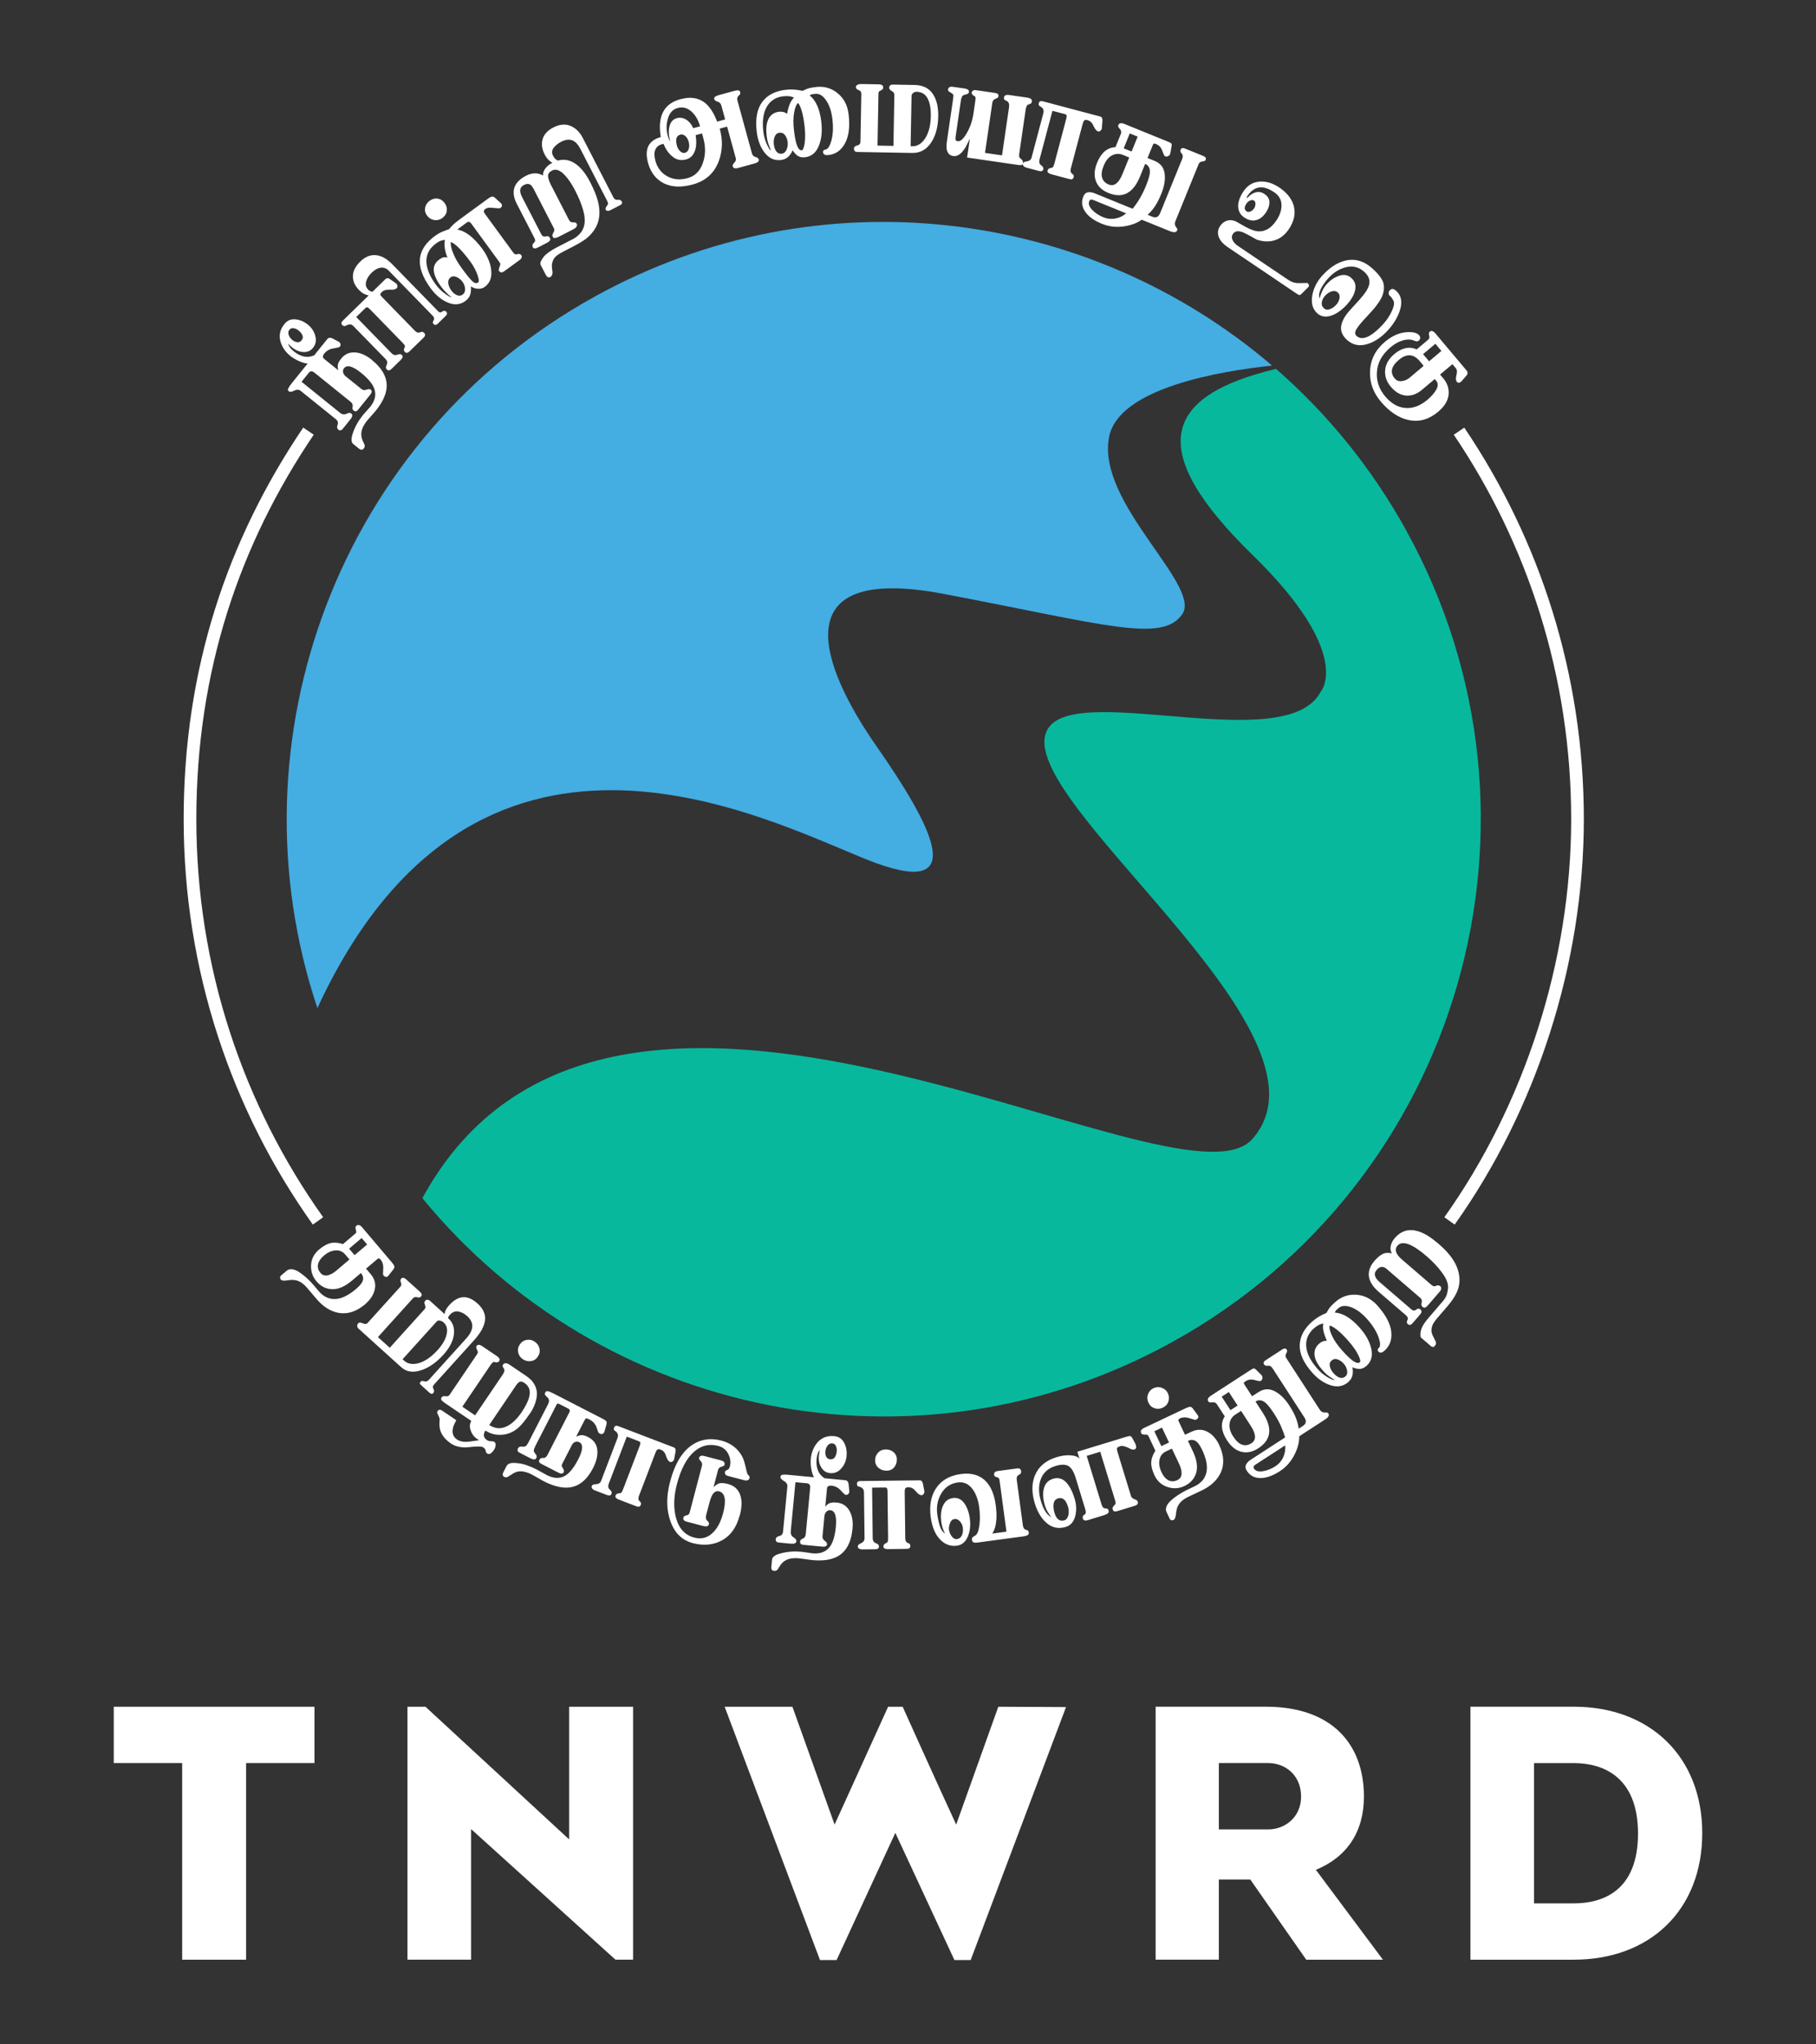
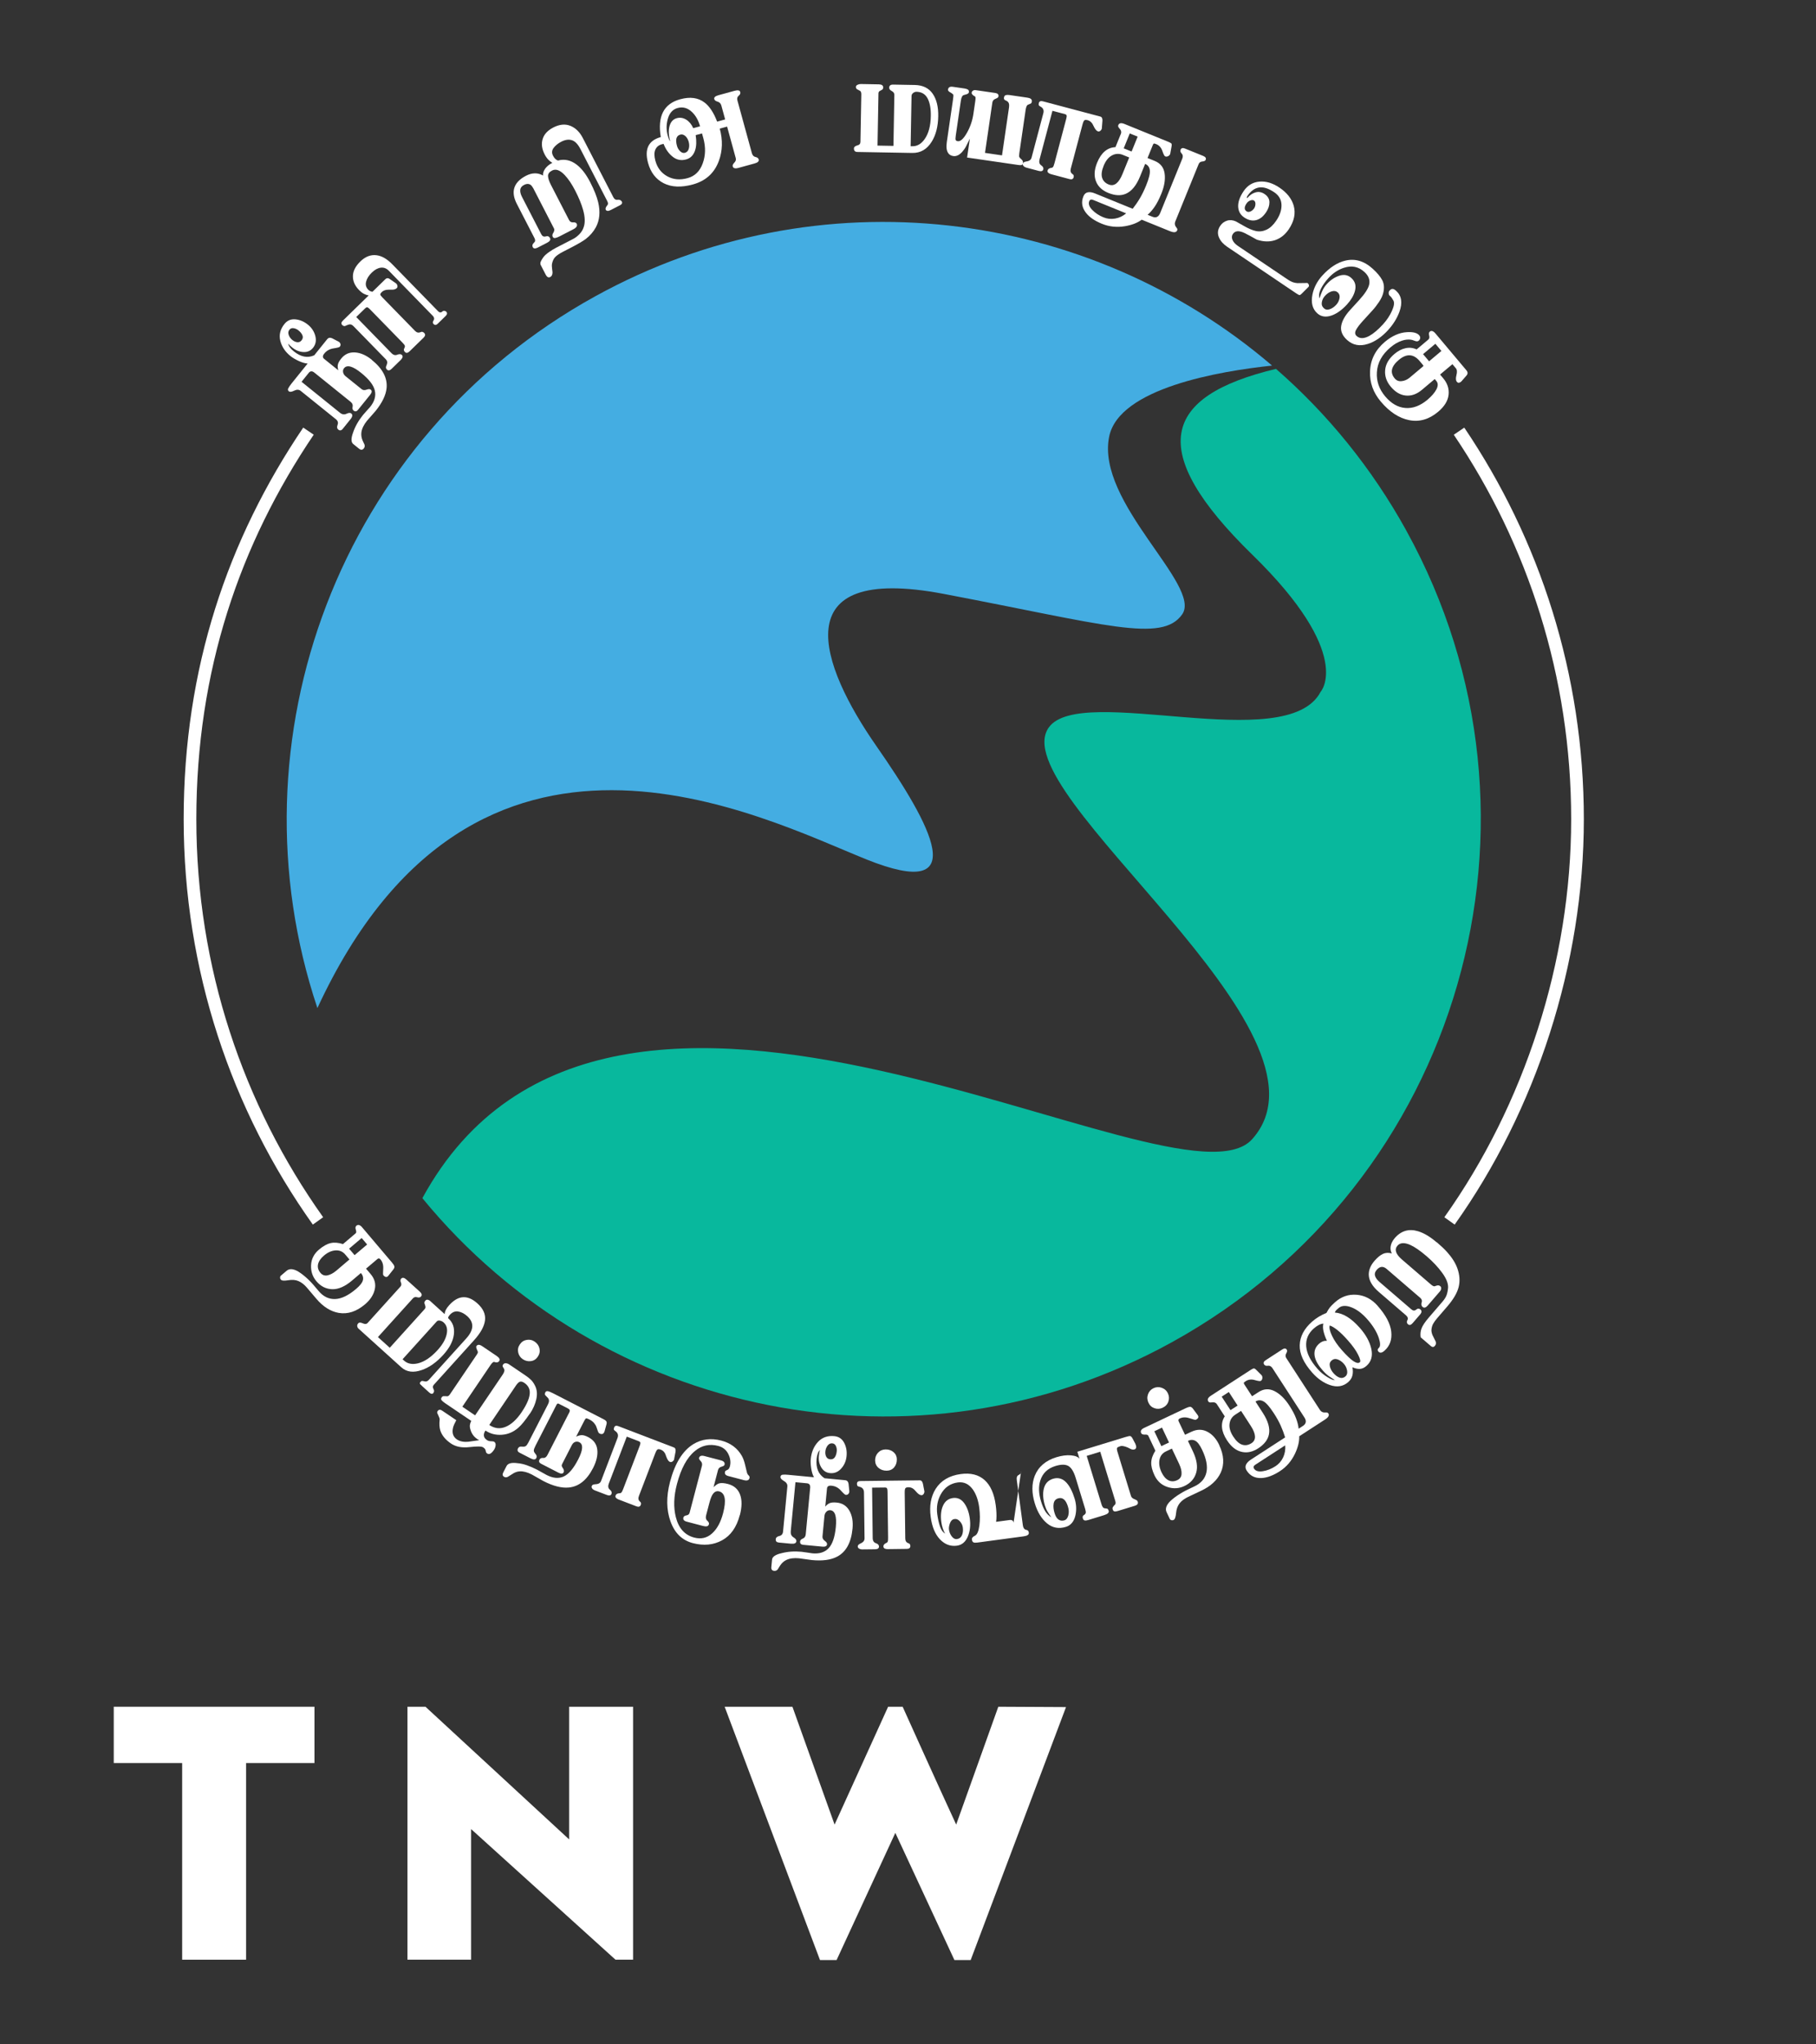
<svg xmlns="http://www.w3.org/2000/svg" id="Layer_1" viewBox="0 0 519 584">
  <rect x="0" y="0" width="519" height="584" fill="#333333" stroke="none" />
  <defs>
    <style>      .cls-1 {        fill: #08b89d;      }      .cls-2 {        fill: #fff;      }      .cls-3 {        fill: #44ade2;      }      .cls-4 {        fill: none;        stroke: #fff;        stroke-miterlimit: 10;        stroke-width: 3.62px;      }    </style>
  </defs>
  <path class="cls-3" d="M247.64,245.55c30.54,12.22,18.66-9.67,2.79-32.45-15.87-22.78-26.93-52.2,19.24-43.43,46.17,8.78,62.44,14.1,68.19,5.85,5.75-8.25-24.71-31.9-20.87-50.77,2.82-13.88,31.55-18.71,46.56-20.3-52.49-44.94-129.36-55.14-193.43-19.8-73.26,40.42-105.06,126.76-79.41,203.36,45.13-97.46,127.12-54.39,156.93-42.47" />
  <path class="cls-1" d="M401.94,151.63c-9.93-17.99-22.62-33.48-37.27-46.24-32.6,7.8-37.27,23.33-6.78,53.08,29.27,28.56,19.53,39.19,19.53,39.19-9.64,18.46-68.43-2.53-77.65,10.13-13.56,18.61,85.6,87.1,58.07,117.7-21.31,23.68-183.45-81.64-237.13,16.83,51.15,62.43,141.06,81.51,214.26,41.13,82.51-45.52,112.49-149.31,66.97-231.81" />
  <polygon class="cls-2" points="89.87 503.71 70.33 503.71 70.33 559.89 52.06 559.89 52.06 503.71 32.51 503.71 32.51 487.62 89.87 487.62 89.87 503.71" />
  <polygon class="cls-2" points="175.9 559.89 134.63 522.57 134.63 559.89 116.45 559.89 116.45 487.62 121.59 487.62 162.66 525.53 162.66 487.62 180.93 487.62 180.93 559.89 175.9 559.89" />
  <path class="cls-2" d="M226.47,487.62l12.05,33.67,15.3-33.67h4.15s10.27,22.81,15.3,33.67l12.04-33.67,19.35.1-27.25,72.28h-4.64l-16.89-36.34-16.79,36.34h-4.74l-27.25-72.38h19.35Z" />
-   <path class="cls-2" d="M348.34,559.89h-18.07v-72.28h31.49c18.86,0,28.04,10.67,28.04,25.68,0,10.07-4.84,17.28-13.73,20.93l19.16,25.67h-21.92l-15.99-22.91h-8.98v22.91ZM348.34,522.67h14.12c4.74,0,9.38-3.46,9.38-9.38,0-6.22-4.64-9.58-9.38-9.58h-14.12v18.96Z" />
-   <path class="cls-2" d="M420.24,559.89v-72.28h29.52c21.82,0,36.73,14.32,36.73,36.14s-14.81,36.14-36.73,36.14h-29.52ZM438.41,543.8h11.35c8.29,0,18.37-3.55,18.37-19.94s-10.17-20.14-18.37-20.14h-11.35v40.09Z" />
  <path class="cls-2" d="M106.24,102.81c3.1,2.5,4.51,5.17,4.25,8.03-.19,2.01-1.24,4.2-3.14,6.56l-2.47,2.82c-.91,1.13-1.44,2.22-1.59,3.26-.11.78,0,1.56.32,2.34.19.41.38.82.57,1.23.11.4.04.75-.21,1.07-.38.47-.83.5-1.35.08l-1.68-1.35c-.31-.25-.47-.65-.48-1.2,0-.55.14-1.22.43-2.02.58-1.74,1.53-3.42,2.84-5.05.23-.29.62-.73,1.15-1.31.54-.58.84-.92.9-1,1.25-1.55,1.7-3.1,1.35-4.66-.35-1.56-1.65-3.25-3.91-5.07-2.42-1.95-4.05-2.39-4.89-1.34-.28.34-.36.73-.27,1.18.1.45.34.83.74,1.14l4.56,3.67c.37.3.83.34,1.39.14.55-.2.95-.21,1.19-.02.42.34.37.84-.16,1.49l-3.46,4.29c-.4.5-.83.57-1.27.21-.29-.23-.38-.61-.27-1.12.11-.52-.08-.98-.58-1.38l-10.35-8.34c-.63-.51-1.17-.49-1.61.06l-2.06,2.56,10.98,8.85c.61.49,1.22.58,1.85.29.63-.3,1.09-.33,1.38-.09.45.36.37.92-.25,1.68l-2.19,2.72c-.4.5-.83.57-1.27.21-.37-.3-.44-.75-.2-1.37.23-.61.07-1.14-.48-1.59l-10.07-8.11c-.5-.4-1.12-.42-1.84-.06-.73.36-1.24.43-1.53.2-.29-.23-.35-.53-.17-.88.18-.35.48-.79.9-1.32l4.63-5.75c-.75-.04-1.61-.29-2.57-.74-.96-.45-1.73-.91-2.32-1.38-1.53-1.23-2.5-2.7-2.92-4.39-.42-1.7-.02-3.3,1.19-4.79.8-1,1.84-1.44,3.12-1.32,1.28.12,2.47.62,3.58,1.52,1.08.87,1.79,1.95,2.12,3.24.33,1.29.11,2.42-.67,3.39-.68.84-1.58,1.24-2.71,1.19-1.13-.05-2.18-.46-3.16-1.24-.55-.44-.95-.83-1.21-1.16.12.71.66,1.44,1.6,2.2,2,1.61,3.94,1.99,5.84,1.13l3.71-4.61c.34-.42.8-.51,1.38-.26l1.83.95c.28.14.46.35.56.64.09.29.03.57-.18.83-.13.16-.73.32-1.82.48-1.08.17-1.96.66-2.61,1.47-.51.63-.52,1.14-.05,1.52l4.06,3.27c-.19-.63-.23-1.18-.12-1.66.1-.48.42-1.05.95-1.7,1.01-1.26,2.32-1.84,3.91-1.75,1.59.09,3.2.79,4.83,2.1M85.31,94.4c-.42-.34-.89-.55-1.39-.63-.5-.08-.9.06-1.2.43-.34.42-.41.92-.21,1.49.2.57.55,1.06,1.05,1.46.45.36.92.57,1.41.62.49.05.89-.13,1.21-.52.38-.47.46-.96.25-1.45-.21-.5-.58-.96-1.12-1.39" />
  <path class="cls-2" d="M127.5,89.01c.38.39.33.8-.12,1.25l-2.28,2.23c-.43.42-.83.45-1.18.09-.24-.24-.28-.51-.13-.79.15-.29.23-.46.26-.53.08-.36-.05-.71-.38-1.04l-12.53-12.85c-.68-.7-1.46-1-2.32-.89-.86.11-1.71.57-2.56,1.4-.85.82-1.39,1.68-1.62,2.57-.24.89-.04,1.66.6,2.32.33.34.73.53,1.21.59l3.69-3.6c.36-.35.76-.38,1.18-.09l1.74,1.2c.29.19.45.44.51.74.06.3,0,.53-.17.7-.29.28-.68.43-1.19.45-.95-.01-1.55,0-1.79.05-.55.11-.97.31-1.26.59-.34.33-.5.58-.47.75.02.17.21.43.57.8l9.38,9.61c.45.46.96.58,1.54.35.36-.21.72-.13,1.07.23.38.39.31.83-.19,1.33l-3.95,3.85c-.26.26-.51.42-.74.47-.23.06-.45-.03-.66-.24-.31-.32-.37-.65-.19-.99.18-.34.24-.61.17-.81-.07-.19-.32-.51-.75-.95l-9.19-9.42c-.31-.32-.55-.51-.73-.57-.18-.06-.4.04-.67.29l-2.54,2.47,10.06,10.31c.57.58,1.15.72,1.75.42.57-.18.98-.15,1.22.09.24.24.29.49.17.76-.12.26-.27.47-.44.64l-2.64,2.58c-.53.52-.99.58-1.36.2-.28-.29-.35-.62-.19-.99.16-.37.25-.66.28-.88.05-.38-.09-.74-.42-1.08l-9.14-9.36c-.33-.34-.63-.53-.91-.57-.28-.04-.59.02-.95.18-.36.16-.58.26-.65.28-.29.04-.55-.06-.79-.3-.35-.36-.29-.78.19-1.25l7.39-7.21c-.43-.05-.87-.2-1.34-.43-.46-.23-.94-.6-1.44-1.11-1.18-1.21-1.76-2.53-1.74-3.96.02-1.43.73-2.83,2.13-4.2,1.45-1.41,3.02-2,4.71-1.76,1.48.21,2.95,1.07,4.41,2.57l13.1,13.42c.43.43.85.44,1.29.02.12-.12.29-.16.5-.14.21.03.38.1.5.22" />
-   <path class="cls-2" d="M142.91,57.82c.73.6.75,1.14.07,1.64-.14.1-.95.07-2.45-.1-.78-.09-1.4.03-1.86.37-.46.34-.51.77-.13,1.29l8.14,11.14c.24.33.49.5.75.52.3-.05.52-.09.67-.11.39-.04.67.06.83.28.36.49.2.99-.48,1.48l-4.33,3.16c-.63.46-1.12.44-1.48-.05-.14-.19-.12-.53.07-1.02.18-.49.28-.81.28-.95,0-.15-.09-.34-.27-.59l-8.06-11.03c-.38-.52-.8-.61-1.26-.27l-1.55,1.14c-.57.42-.97.71-1.18.87,1.23.2,2.45.79,3.67,1.76,1.21.97,2.37,2.22,3.48,3.73,1.41,1.93,2.25,3.85,2.52,5.76.34,2.29-.26,3.99-1.78,5.11-.54.4-1.18.58-1.92.55-.73-.03-1.41-.25-2.05-.66.04.97-.01,1.72-.17,2.26-.24.76-.71,1.4-1.42,1.91-1.47,1.07-3.14,1.23-4.99.45-1.86-.77-3.5-2.14-4.94-4.1-2.41-3.29-3.41-6.24-3.01-8.83.35-2.26,1.78-4.31,4.28-6.14.63-.46,1.3-.85,2.03-1.17.23-.08.9-.34,2-.77.36-.47.79-.93,1.28-1.38.49-.44,1.02-.87,1.59-1.29l8.33-6.09c.82-.6,1.43-.67,1.84-.22l1.49,1.35ZM127.09,58.04c.52.71.71,1.46.59,2.26-.12.8-.55,1.47-1.29,2.01-.68.5-1.44.68-2.29.55-.85-.13-1.53-.55-2.05-1.26-.52-.71-.7-1.46-.55-2.26.15-.8.58-1.45,1.28-1.97.74-.54,1.5-.74,2.31-.62.8.12,1.47.55,2.01,1.29M127.18,68.62c-.15-.09-.47-.06-.97.09-.5.15-1.02.42-1.56.82-1.88,1.37-2.81,3.07-2.79,5.1.02,2.03.91,4.25,2.68,6.66.65.9,1.44,1.7,2.37,2.42.92.72,1.65,1.14,2.19,1.24-.61-.43-1.18-.93-1.72-1.5-.54-.57-1.01-1.12-1.4-1.67-1.19-1.63-1.86-3.1-2-4.4-.13-1.3.38-2.38,1.55-3.23.46-.34.85-.54,1.15-.61.3-.07.71-.07,1.22,0-.34-.64-.59-1.47-.76-2.49-.16-1.02-.15-1.83.04-2.44M132.19,80.53c-.46-.63-1.03-1.09-1.7-1.38-.67-.29-1.24-.27-1.7.07-.52.38-.74.92-.68,1.64.06.71.36,1.44.9,2.18.44.6.96,1.03,1.57,1.29.6.25,1.15.2,1.64-.16.52-.38.75-.93.7-1.65-.05-.72-.29-1.39-.73-1.99M134.33,74.63c-.98-1.34-1.98-2.54-2.99-3.59-1.01-1.05-1.85-1.68-2.53-1.9-.06.84.18,1.93.72,3.26.54,1.33,1.34,2.73,2.4,4.18,1.44,1.97,2.47,3.24,3.09,3.8.62.56,1.16.66,1.65.31.29-.22.22-.96-.24-2.23-.45-1.27-1.15-2.54-2.09-3.83" />
  <path class="cls-2" d="M177.69,57.53c.23.45.08.81-.46,1.09l-2.65,1.37c-.39.2-.71.29-.95.26-.24-.03-.41-.13-.5-.31-.09-.18-.09-.38,0-.6.1-.22.19-.39.3-.52.1-.13.18-.23.22-.29.18-.24.14-.62-.13-1.13l-7.62-14.79c-.73-1.41-1.54-2.26-2.45-2.55-.91-.29-1.92-.15-3.03.42-.96.5-1.69,1.09-2.21,1.79-.51.7-.57,1.44-.16,2.22.17.33.36.61.58.84.21.23.49.41.82.54,1.89-.52,3.69-.12,5.4,1.2,1.38,1.07,2.66,2.73,3.82,4.98,1.16,2.25,1.92,4.17,2.29,5.76.64,2.71.42,5.08-.66,7.11-.72,1.32-1.7,2.45-2.92,3.38-.82.61-2.21,1.42-4.16,2.43l-2.29,1.18c-1.02.53-1.76,1.02-2.22,1.49-.46.46-.78,1.12-.95,1.97-.07.38-.06.87.03,1.49.09.61.13.98.11,1.1-.04.59-.25.98-.64,1.18-.27.14-.51.14-.73.01-.22-.13-.41-.36-.58-.69l-1.4-2.71c-.15-.3-.16-.62-.02-.98.14-.35.39-.77.74-1.26.36-.48.9-.98,1.62-1.48.73-.51,1.43-.94,2.12-1.29l4.81-2.48c.6-.31,1.18-.75,1.74-1.32.56-.58.95-1.19,1.18-1.84.53-1.34.49-3.07-.12-5.2-.45-1.6-1.19-3.41-2.23-5.43-.96-1.87-1.95-3.34-2.97-4.42-1.35-1.44-2.56-1.88-3.62-1.34-.82.42-1.21.96-1.18,1.61.03.65.32,1.51.86,2.56l5.15,9.99c.25.48.64.7,1.16.66.53-.04.87.09,1.02.39.14.27.13.54-.03.82-.16.27-.45.52-.87.73l-4.07,2.1c-.45.23-.83.37-1.16.43-.33.05-.57-.05-.71-.33-.19-.36-.13-.76.18-1.19.28-.49.34-.89.18-1.19l-5.93-11.51c-.25-.41-.45-.69-.6-.84-.55-.48-1.23-.52-2.04-.1-.66.34-1.02.8-1.08,1.39-.06.59.11,1.26.5,2.02l5.49,10.64c.31.61.75.82,1.3.65.56-.17.96-.01,1.21.47.25.49-.03.94-.84,1.35l-2.65,1.37c-.72.37-1.2.33-1.43-.12-.22-.42-.11-.84.32-1.25.4-.32.46-.75.19-1.29l-5.07-9.83c-.82-1.59-1.08-3.02-.79-4.27.35-1.51,1.49-2.76,3.4-3.75,1.76-.91,3.39-.93,4.89-.07-.08-.6.11-1.24.57-1.91.46-.67,1.16-1.25,2.1-1.73-.41-.21-.8-.51-1.18-.9-.37-.39-.72-.89-1.03-1.49-.8-1.56-1-3.02-.58-4.39.41-1.37,1.43-2.47,3.05-3.31,1.77-.91,3.4-1.07,4.88-.47,1.48.6,2.68,1.77,3.57,3.51l8.67,16.82c.23.45.5.71.8.78.09.03.32.03.68,0,.47.02.78.19.93.49" />
  <path class="cls-2" d="M216.83,45.54c.15.52-.26.92-1.2,1.17l-4.59,1.26c-.94.26-1.49.11-1.64-.45-.08-.29.08-.65.47-1.05.4-.41.53-.84.4-1.3l-2.47-9-2.1.58c.89,3.24.81,6.32-.25,9.21-1.28,3.49-3.76,5.73-7.43,6.74-3.32.91-6.09.79-8.33-.34-2.24-1.14-3.73-3.07-4.48-5.8-1.09-3.97.12-6.43,3.64-7.4-.99-5.92.85-9.52,5.54-10.8,2.83-.78,5.15-.46,6.97.94,1.41,1.07,2.61,2.88,3.59,5.45l2.29-.63-1.08-3.95c-.16-.59-.52-.96-1.07-1.12-.55-.16-.87-.41-.96-.73-.13-.49.27-.86,1.21-1.12l4.56-1.25c.97-.27,1.52-.15,1.65.33.11.39-.04.75-.44,1.07-.4.32-.52.77-.36,1.36l4.13,15.05c.17.62.51.98,1.03,1.09.52.11.83.34.92.7M201.01,39.5l-.38-1.38-1.81.49c.26,1.71.21,3.13-.14,4.26-.45,1.44-1.32,2.34-2.62,2.69-1.4.38-2.67.13-3.8-.77-1.14-.89-2.01-2.12-2.6-3.66-.11,0-.22,0-.33.04-.11.03-.19.05-.22.06-.88.24-1.49.76-1.83,1.55-.34.79-.33,1.84.02,3.14.55,2.02,1.68,3.5,3.4,4.45,1.71.95,3.65,1.12,5.83.52,2.05-.56,3.48-1.96,4.3-4.2.82-2.24.88-4.64.18-7.2M200.07,36.08c-.46-1.67-1.21-3.01-2.26-4.03-1.24-1.21-2.63-1.6-4.15-1.19-1.37.37-2.29,1.37-2.77,2.99-.48,1.62-.5,3.24-.06,4.87.25.91.49,1.46.71,1.64-.47-1.72-.53-3.19-.18-4.38.35-1.2,1.03-1.93,2.04-2.21.94-.26,1.85-.12,2.71.41.86.53,1.53,1.35,2.01,2.44l1.95-.53ZM196.85,40.58c-.21-.75-.54-1.32-1-1.72-.46-.4-.93-.53-1.42-.4-1.14.31-1.46,1.38-.96,3.2.17.62.48,1.14.92,1.56.45.42.9.57,1.35.44.55-.15.92-.53,1.1-1.14.18-.61.18-1.26,0-1.94" />
-   <path class="cls-2" d="M242.53,32.67c.41,3.51.06,6.27-1.03,8.27-1.09,2.01-2.66,3.13-4.7,3.36-.97.11-1.49-.15-1.57-.78-.05-.47.19-.73.72-.8.6-.07,1.13-.82,1.57-2.26.54-1.79.67-3.92.38-6.39-.26-2.2-.85-4-1.79-5.38-.94-1.38-1.98-2.01-3.12-1.87-.24.03-.49.06-.78.09-.29.03-.55.15-.8.35,1.8,1.46,2.91,3.99,3.32,7.61.3,2.65.06,4.93-.74,6.86-.8,1.93-2.1,2.99-3.91,3.2-.84.1-1.53-.04-2.08-.4-.55-.36-1.04-.89-1.46-1.59-.35.79-.79,1.43-1.33,1.91-.54.48-1.23.78-2.06.87-1.91.22-3.51-.56-4.8-2.33-1.13-1.56-1.83-3.49-2.09-5.79-.42-3.67.1-6.49,1.57-8.46,1.47-1.98,3.71-3.14,6.73-3.49,1.54-.18,3.15-.08,4.82.31.67-.35,1.25-.59,1.72-.73.48-.14,1.17-.26,2.07-.37,2.38-.28,4.46.32,6.24,1.79,1.78,1.47,2.82,3.47,3.11,6.01M226.91,27.92c-.73-.43-1.75-.56-3.05-.41-2.11.24-3.68,1.23-4.7,2.97-1.02,1.74-1.36,4.1-1.01,7.1.14,1.23.45,2.39.94,3.48.48,1.09.91,1.75,1.27,1.98-.23-.54-.47-1.15-.72-1.83-.25-.68-.43-1.5-.54-2.46-.21-1.79-.09-3.25.36-4.38.58-1.45,1.64-2.26,3.18-2.44.9-.1,1.67.09,2.31.6.16-.97.4-1.86.71-2.68.31-.82.73-1.46,1.25-1.93M225.12,40.68c-.09-.81-.34-1.49-.75-2.04-.4-.55-.94-.79-1.61-.71-.64.07-1.09.44-1.35,1.11-.26.66-.35,1.38-.26,2.16.1.88.34,1.57.72,2.07.38.5.9.72,1.58.64.57-.07,1.01-.43,1.32-1.1.31-.67.43-1.38.34-2.12M229.92,35.93c-.2-1.74-.46-3.15-.78-4.21-.32-1.07-.66-1.83-1.04-2.3-.5.36-.88,1.27-1.14,2.7-.26,1.44-.28,3.11-.06,5.02.25,2.14.56,3.66.93,4.55.37.89.8,1.31,1.3,1.25.36-.04.64-.74.84-2.08.19-1.35.18-2.99-.04-4.94" />
  <path class="cls-2" d="M268.14,33.21c-.05,2.93-.67,5.35-1.85,7.25-1.36,2.2-3.21,3.28-5.57,3.24l-15.68-.28c-.67-.01-1.01-.35-.99-1.03,0-.37.32-.65.93-.84.61-.12.92-.46.93-1l.25-13.61c0-.47-.1-.79-.34-.97-.37-.18-.66-.33-.88-.47-.22-.14-.32-.36-.32-.66,0-.27.16-.48.47-.62.31-.15.63-.22.96-.21l5.11.09c.84.02,1.26.31,1.25.88,0,.34-.12.56-.34.67-.22.11-.44.24-.67.37-.22.13-.33.35-.34.65l-.27,14.93,4.55.08.26-14.57c0-.47-.24-.84-.74-1.1-.5-.26-.75-.58-.74-.95.01-.6.39-.9,1.13-.89l6.17.11c2.29.04,4,.87,5.12,2.47,1.12,1.61,1.65,3.76,1.6,6.46M266.02,33.15c.04-2.12-.27-3.8-.92-5.03-.65-1.24-1.72-1.87-3.2-1.9-.3,0-.61.11-.92.34-.31.23-.46.51-.47.85l-.26,14.37h.5c1.35.03,2.51-.64,3.48-2,1.14-1.59,1.74-3.8,1.79-6.62" />
  <path class="cls-2" d="M292.36,46.57c-.05.33-.19.53-.41.58-.23.05-.56.05-.98-.02l-14.58-2.12.79-5.41c-.4.85-.76,1.58-1.07,2.17-.31.6-.7,1.15-1.15,1.66-.82.89-1.66,1.28-2.51,1.16-.68-.1-1.17-.39-1.48-.88-.46-.68-.58-1.72-.38-3.11l1.78-12.23c.11-.73.13-1.16.09-1.29-.05-.12-.28-.32-.68-.58-.22-.1-.43-.23-.61-.39-.18-.16-.26-.34-.23-.54.09-.63.56-.89,1.39-.77l3.3.48c.43.06.77.17,1,.32.23.15.32.41.27.78-.03.2-.23.38-.59.53-.11.05-.39.13-.83.24-.44.1-.73.64-.87,1.6l-1.45,9.93c-.1.67-.11,1.1-.04,1.29.07.2.28.32.61.37.77.11,1.63-.68,2.6-2.37.96-1.69,1.59-3.52,1.87-5.48l.52-3.54c.07-.5.1-.85.08-1.06-.02-.21-.14-.36-.36-.46-.22-.1-.41-.25-.56-.44-.14-.19-.21-.35-.19-.49.04-.27.17-.47.39-.6.22-.14.45-.19.67-.16l5.65.82c.72.1,1.04.42.96.96-.02.17-.1.29-.21.38-.11.09-.29.18-.53.28-.24.1-.41.2-.53.28-.27.2-.43.5-.49.9l-2.09,14.32,4.86.71,2.01-13.77c.06-.43.04-.8-.07-1.11-.11-.3-.32-.53-.62-.68s-.48-.24-.55-.28c-.18-.16-.25-.38-.21-.65.06-.4.23-.64.51-.72.29-.08.63-.09,1.03-.03l5.15.75c.43.06.77.18,1,.35.23.17.32.45.26.85-.03.23-.12.39-.27.47-.15.08-.38.18-.71.31-.39.08-.65.59-.78,1.52l-1.8,12.36c-.08.57-.09.93-.01,1.1.07.17.28.39.62.68.34.29.48.63.42,1.03" />
  <path class="cls-2" d="M314.92,36.52c0,.28-.12.54-.36.77-.24.23-.49.32-.74.25-.36-.1-.7-.44-1.03-1.04-.21-.39-.41-.76-.59-1.14-.35-.53-.8-.87-1.35-1.02-.43-.11-.73-.11-.92.02-.19.13-.37.52-.55,1.18l-3.35,12.61c-.18.69-.04,1.21.43,1.54.36.2.49.52.38.95-.14.53-.53.71-1.18.53l-5.29-1.41c-.33-.09-.58-.22-.78-.39-.2-.18-.26-.41-.18-.71.09-.33.37-.55.86-.67.32-.02.54-.11.67-.27.13-.16.27-.54.43-1.13l3.36-12.67c.11-.43.15-.73.11-.92-.04-.19-.22-.32-.55-.41l-3.51-.93-3.68,13.87c-.21.79-.05,1.35.46,1.7.52.35.72.74.61,1.16-.13.49-.57.64-1.32.44l-3.57-.95c-.29-.08-.54-.22-.75-.43-.21-.21-.27-.45-.21-.71.08-.29.36-.48.83-.57.48-.08.78-.16.9-.23.39-.18.65-.48.76-.9l3.37-12.7c.21-.78-.01-1.39-.67-1.8-.29-.15-.49-.29-.59-.42-.1-.13-.1-.36-.02-.69.13-.49.52-.65,1.16-.48l16.39,4.35c.46.12.66.52.62,1.21l-.16,2Z" />
  <path class="cls-2" d="M336.41,65.84c-.24.59-.92.66-2.04.21l-8.08-3.28c-1.2.9-2.77,1.51-4.72,1.85-2.34.4-4.55.17-6.64-.68-2.09-.85-3.62-1.9-4.59-3.17-1.14-1.48-1.38-3.04-.71-4.68.26-.65.68-1.03,1.25-1.14.57-.11,1.22-.02,1.97.28l10.86,4.42c.74-.94,1.43-1.93,2.05-2.98.62-1.04,1.21-2.26,1.78-3.64.83-2.04,1.19-3.5,1.07-4.39-.11-.89-.56-1.49-1.34-1.81l-1.45,3.58c-1.05,2.57-2.39,4.22-4.04,4.94-1.43.63-3.09.55-5.01-.22-1.69-.69-2.85-1.72-3.45-3.1-.71-1.57-.64-3.42.23-5.55,1.16-2.85,2.91-4.33,5.24-4.44l1.55-3.81c.22-.53.05-1.07-.49-1.62-.28-.3-.36-.59-.25-.87.24-.59.83-.7,1.77-.32l12.41,5.05c.47.19.79.36.95.49.16.14.18.49.06,1.06l-.35,1.93c-.07.26-.26.48-.56.65-.31.17-.6.19-.88.08-.22-.09-.49-.61-.81-1.56-.32-.95-.91-1.6-1.75-1.94-.16-.06-.32-.12-.5-.17-.18-.05-.33.08-.46.4l-1.52,3.74,2.05.83c1.64.67,2.59,1.87,2.83,3.59.24,1.72-.07,3.65-.94,5.78-.64,1.57-1.28,2.82-1.94,3.76-.65.94-1.32,1.69-1.98,2.26l1.36.55c1.03.42,1.77.07,2.23-1.05l6.31-15.52c.25-.61.2-1.11-.16-1.48-.36-.37-.46-.74-.32-1.09.2-.48.61-.6,1.23-.35l5.25,2.13c.65.27.89.63.7,1.1-.11.28-.43.44-.96.48-.53.04-.88.3-1.07.77l-6.65,16.35c-.25.62-.15,1.21.32,1.77.25.28.32.55.22.8M321.85,60.96l-9.42-3.83c-.56-.23-.94-.11-1.13.36-.3.75-.02,1.58.85,2.48.87.9,1.95,1.61,3.23,2.13,1.06.43,2.17.55,3.33.34,1.16-.2,2.2-.7,3.14-1.48M320.79,49.73l1.93-4.74-1.83-.74c-1.06-.43-2.09-.38-3.09.15-1,.53-1.79,1.51-2.37,2.93-.58,1.42-.73,2.58-.45,3.46.28.89.9,1.53,1.87,1.92.78.32,1.5.22,2.16-.28.66-.51,1.25-1.4,1.78-2.7M323.4,43.3l1.73-4.26-2.25-.92-1.73,4.26,2.25.91Z" />
  <path class="cls-2" d="M373.85,82.07l-1.86,1.86c-.26.27-.47.39-.62.38-.15-.02-.5-.22-1.06-.59l-19.58-13.21c-1.12-.76-1.89-1.62-2.33-2.61-.52-1.16-.41-2.29.33-3.38.49-.73,1.14-1.22,1.94-1.47.8-.26,1.64-.19,2.52.2.13.05.87.47,2.23,1.26,1.36.79,2.54,1.29,3.54,1.5s2,.08,3.01-.39c1-.46,1.93-1.33,2.78-2.59,1.06-1.57,1.55-3.09,1.49-4.56-.06-1.47-.75-2.65-2.07-3.54-1.65-1.11-3.1-1.57-4.36-1.36-1.26.21-2.36,1.01-3.3,2.41-.21.31-.23.52-.06.63.69-.84,1.47-1.39,2.36-1.64.89-.26,1.75-.1,2.59.46.92.62,1.39,1.41,1.39,2.37,0,.96-.32,1.91-.96,2.86-.83,1.23-1.79,1.98-2.88,2.24-1.09.26-2.21,0-3.36-.77-1.01-.68-1.58-1.61-1.71-2.8-.15-1.4.36-2.97,1.53-4.71,1.11-1.65,2.61-2.56,4.5-2.73,1.89-.17,3.81.4,5.76,1.72,2.12,1.43,3.47,3.14,4.05,5.11.62,2.21.16,4.46-1.38,6.76-1.06,1.57-2.37,2.61-3.95,3.14-1.57.52-3.31.47-5.2-.15-1.56-.89-2.75-1.53-3.58-1.93-1.55-.72-2.63-.62-3.26.3-.34.51-.38,1.07-.11,1.7.27.63.77,1.19,1.49,1.68l14.43,9.73c.87.59,1.75.9,2.66.94.95-.01,1.89-.03,2.83-.04.22.15.37.35.43.59.06.24-.02.46-.22.64M358.4,59.57c.24-.36.38-.78.39-1.26.02-.48-.12-.81-.39-1-.28-.19-.64-.2-1.08-.03-.44.17-.79.45-1.06.84-.7,1.03-.7,1.79,0,2.26.31.21.67.22,1.1.04.43-.18.77-.47,1.04-.86" />
  <path class="cls-2" d="M396.78,94.23c-1.87,2.05-3.83,3.4-5.88,4.04-2.31.73-4.29.35-5.93-1.15-1.35-1.23-1.9-2.56-1.67-3.99s1.08-2.95,2.54-4.55l2.6-2.85c1.64-1.8,2.59-3.27,2.85-4.4.3-1.33-.15-2.54-1.35-3.63-1.67-1.52-3.61-1.92-5.82-1.2-1.67.53-3.15,1.51-4.45,2.93-.93,1.02-1.65,2.05-2.17,3.09-.51,1.04-.64,1.95-.39,2.72.16-.58.41-1.26.75-2.02.33-.77.77-1.45,1.32-2.05,1.07-1.17,2.27-1.97,3.6-2.4,1.33-.43,2.48-.21,3.45.68,1.1,1,1.42,2.27.96,3.82-.35,1.23-1.09,2.47-2.23,3.72-1.39,1.52-2.81,2.55-4.26,3.1-1.71.63-3.13.43-4.25-.59-1.37-1.25-1.82-3.03-1.36-5.35.41-2,1.35-3.81,2.83-5.43,2.09-2.29,4.27-3.71,6.53-4.25,2.8-.68,5.43.09,7.88,2.33,1.29,1.17,2.19,2.26,2.71,3.26.52,1,.62,2.2.29,3.6-.2.82-.6,1.68-1.2,2.58-.6.9-1.24,1.74-1.95,2.51-.25.27-.68.75-1.3,1.42-.61.67-1.08,1.19-1.4,1.54-.96,1.05-1.61,1.92-1.96,2.6-.35.69-.29,1.24.18,1.68.9.82,2.12.81,3.66-.03,1.19-.66,2.5-1.77,3.94-3.35,1.07-1.18,1.91-2.45,2.52-3.82.61-1.37.74-2.35.39-2.94-.35-.59-.58-.95-.71-1.06s-.22-.21-.3-.27c-.2-.18-.31-.43-.32-.74-.02-.31.07-.56.25-.76.32-.35.62-.51.91-.47.29.03.62.22.99.56,1.54,1.41,1.85,3.4.91,5.98-.68,1.85-1.74,3.56-3.17,5.14M381.9,87.06c.48-.52.78-1.13.92-1.83.13-.7-.02-1.25-.47-1.66-.47-.43-1.06-.54-1.75-.33-.69.21-1.34.64-1.93,1.29-.48.52-.78,1.13-.9,1.81-.12.68.08,1.27.6,1.74.45.41,1.01.5,1.68.26.67-.23,1.29-.66,1.86-1.29" />
  <path class="cls-2" d="M411.03,117.63c-2.6,2.19-5.36,2.99-8.29,2.41-2.92-.58-5.64-2.36-8.13-5.32-2.17-2.58-3.19-5.45-3.06-8.59.1-3.34,1.52-6.16,4.25-8.47,2.04-1.71,4.13-2.63,6.27-2.76,1.76-.11,2.94.19,3.55.92.26.31.33.65.2,1.02-.07.19-.19.35-.37.51-.26.22-.63.23-1.13.03-.5-.2-.89-.31-1.17-.34-.78-.09-1.61,0-2.47.29-1.11.36-2.21.99-3.29,1.91-2.45,2.06-3.75,4.45-3.89,7.17-.14,2.5.64,4.77,2.35,6.81,1.74,2.07,3.67,3.18,5.81,3.34,2.14.17,4.25-.63,6.33-2.38,1.18-1,2.02-1.98,2.53-2.95.5-.97.49-1.77-.03-2.39l-.46-.54-3.66,3.08c-1.46,1.23-2.99,1.78-4.58,1.63-1.59-.14-3.03-.99-4.33-2.54-1.21-1.45-1.75-3.02-1.6-4.73.15-1.71,1.04-3.26,2.69-4.64,1-.84,2.05-1.39,3.15-1.62,1.09-.24,2.15-.12,3.16.35l3.36-2.83c.28-.24.36-.62.22-1.14-.13-.53-.07-.9.18-1.11.46-.39,1.02-.2,1.67.58l8.79,10.46c.43.52.45,1.01.05,1.48l-1.48,1.7c-.13.16-.33.28-.59.36-.26.09-.5,0-.71-.26-.3-.36-.34-.99-.11-1.89.23-.9.18-1.56-.17-1.97l-.98-1.16-3.53,2.96.88,1.04c1.24,1.47,1.75,3.07,1.55,4.78s-1.2,3.32-2.97,4.81M402.87,107.9l3.7-3.11c.15-.13.23-.22.24-.27,0-.05-.06-.15-.19-.3l-.87-1.04c-1.76-2.1-3.75-2.22-5.96-.37-2.21,1.86-2.6,3.63-1.18,5.32.52.61,1.19.87,2.02.76.83-.1,1.58-.44,2.25-1M408.42,103.23l3.52-2.96-1.72-2.05-3.52,2.96,1.73,2.05Z" />
  <path class="cls-2" d="M104.28,372.68c-2.41,2.04-4.9,2.85-7.47,2.42-2.33-.41-4.47-1.76-6.41-4.05l-2.65-3.12c-.76-.9-1.57-1.54-2.41-1.9-.84-.37-1.83-.46-2.97-.26-1.14.19-1.84.14-2.1-.17-.15-.18-.23-.38-.22-.61,0-.23.07-.4.2-.51l1.66-1.41c.72-.61,1.69-.61,2.91-.01.71.37,1.52.94,2.43,1.72s1.75,1.63,2.53,2.56l1.31,1.54c1.33,1.57,2.89,2.32,4.69,2.26s3.78-1.02,5.96-2.86c1.15-.98,1.81-1.82,1.98-2.54.16-.71-.02-1.39-.57-2.04l-2.52,2.14c-2.01,1.71-3.91,2.54-5.68,2.49-1.77-.05-3.28-.8-4.52-2.27-1.11-1.31-1.62-2.85-1.53-4.61.09-1.76.85-3.24,2.26-4.43,1.18-1,2.29-1.62,3.32-1.86,1.03-.24,2.22-.14,3.54.28l3.62-3.07c.21-.17.22-.52.05-1.04-.17-.51-.12-.89.16-1.13.49-.41,1.04-.26,1.65.46l8.54,10.07c.35.41.57.75.65,1.01.09.26,0,.56-.24.9l-1.45,1.83c-.43.54-.91.49-1.46-.15-.09-.1-.1-.7-.02-1.8.07-1.1-.19-2-.78-2.69-.28-.34-.58-.37-.89-.11l-3.24,2.74,1.31,1.54c1.2,1.41,1.58,2.95,1.13,4.61-.38,1.47-1.3,2.83-2.76,4.07M96.06,363.08l3.81-3.24-1.21-1.43c-.72-.85-1.64-1.24-2.76-1.17-1.12.07-2.23.56-3.32,1.49-.94.8-1.5,1.63-1.69,2.49-.18.86.05,1.68.7,2.45.54.64,1.22.87,2.03.7.81-.18,1.62-.61,2.44-1.3M101.34,358.6l3.59-3.04-1.57-1.85-3.59,3.04,1.57,1.85Z" />
  <path class="cls-2" d="M123.84,398.01c-.29.32-.67.28-1.12-.12l-1.99-1.8c-.2-.18-.4-.38-.6-.58-.2-.2-.19-.43.04-.68.18-.2.34-.3.47-.29.13,0,.4.05.8.14.4.09.78-.07,1.14-.47l10.67-11.81c2.2-2.43,2.29-4.55.29-6.36-.83-.75-1.69-1.19-2.58-1.34-.89-.15-1.7.18-2.42.98-.43.48-.56.82-.38,1.02,1.28,1.15,1.79,2.68,1.55,4.59-.24,1.9-1.24,3.82-2.99,5.76-1.93,2.14-3.97,3.59-6.11,4.35-2.42.87-4.4.62-5.92-.76l-12.28-11.09c-.12-.11-.21-.26-.27-.45-.12-.38-.04-.72.24-1.02.25-.28.68-.28,1.29,0,.61.28,1.08.24,1.4-.11l9.37-10.38c.29-.33.34-.72.14-1.17-.2-.46-.18-.82.07-1.1.36-.4.87-.31,1.51.27l3.8,3.43c.6.54.71,1.01.35,1.41-.25.28-.62.35-1.1.2-.49-.14-.89-.04-1.21.32l-9.99,11.06,3.38,3.05,9.89-10.95c.23-.25.33-.48.32-.67-.01-.19-.08-.46-.2-.8-.19-.36-.14-.7.15-1.03.2-.23.43-.32.69-.27.25.05.5.17.72.38l4.12,3.73c.03-.43.14-.85.35-1.25.21-.4.51-.83.92-1.28,1.2-1.33,2.4-2.08,3.61-2.26,1.47-.22,2.97.36,4.49,1.74,1.65,1.49,2.37,3.1,2.16,4.82-.21,1.72-1.26,3.62-3.14,5.7l-11.52,12.75c-.29.33-.32.72-.07,1.17.25.45.23.84-.07,1.17M125.15,385.62c1.34-1.48,2.17-2.95,2.5-4.4.32-1.45.04-2.57-.84-3.37-.3-.27-.66-.46-1.06-.54-.4-.09-.72,0-.94.24l-9.76,10.8.42.38c1.01.91,2.33,1.17,3.97.78,1.88-.45,3.78-1.75,5.72-3.89" />
  <path class="cls-2" d="M151.42,403.88c-1.29,1.9-2.38,3.25-3.28,4.03-1.39,1.22-2.97,1.89-4.72,2.01-1.75.12-3.31-.28-4.68-1.21-.35.52-.5,1.01-.45,1.48.05.47.34.88.87,1.24.34.23.73.34,1.18.34.45,0,.76.05.92.17.31.21.43.55.38,1.02-.05.47-.21.9-.48,1.29-.72,1.06-1.36,1.4-1.92,1.02-.17-.11-.28-.24-.33-.37-.05-.14-.1-.33-.15-.59-.05-.26-.28-.53-.7-.81-.42-.29-1.71-.3-3.87-.06-2.16.25-3.93-.09-5.3-1.02-1.57-1.06-2.58-2.3-3.05-3.71-.26-.87-.33-1.89-.19-3.06.02-.15,0-.32-.06-.5-.06-.18-.15-.41-.28-.68-.12-.27-.23-.5-.32-.7-.09-.2-.06-.41.1-.64.13-.2.3-.31.51-.35.21-.04.5.06.86.31l3.94,2.66c-.47.88-.77,1.56-.9,2.05-.4,1.54-.03,2.7,1.08,3.45.86.58,1.98.8,3.35.65,1-.15,2.01-.29,3.04-.43-.24-.13-.41-.21-.49-.27-.57-.38-1-.79-1.3-1.22-.31-.43-.54-.91-.71-1.46-.17-.54-.23-1-.18-1.37.05-.38.18-.78.39-1.2l-7.45-5.04c-.45-.31-.78-.58-1-.83-.22-.25-.22-.53-.01-.84.15-.22.34-.34.56-.35.23-.01.42-.01.59,0,.17.01.29.02.37.04.29.03.57-.17.86-.59l7.68-11.34c.21-.31.3-.54.29-.69-.02-.15-.1-.39-.26-.7-.22-.52-.27-.86-.16-1.03.15-.22.37-.35.64-.36.28-.02.65.13,1.13.46l4.02,2.72c.78.53,1.02,1.02.72,1.47-.21.31-.55.43-1.03.35-.18-.04-.33-.08-.46-.13-.26.03-.6.34-1,.93l-8.04,11.88,3.65,2.47,7.9-11.67c.47-.7.59-1.25.35-1.64-.25-.39-.38-.64-.4-.76s.02-.26.14-.43c.19-.28.45-.41.78-.39.33.02.65.13.96.34l4.57,3.09c.75.51,1.33.97,1.74,1.39.41.42.77.96,1.1,1.63.55,1.11.67,2.38.35,3.82-.32,1.44-.93,2.81-1.82,4.13M149.08,403.46c1.61-2.38,2.39-4.31,2.33-5.78-.06-1.06-.58-1.92-1.55-2.58-.5-.34-.93-.45-1.27-.34-.34.12-.72.48-1.14,1.1l-7.62,11.26c1.51,1.02,3.07,1.2,4.68.53,1.61-.67,3.14-2.06,4.58-4.19M153.69,387.62c-.49.73-1.15,1.15-1.98,1.26-.83.11-1.61-.08-2.33-.57-.67-.46-1.1-1.09-1.28-1.9s-.03-1.59.47-2.31c.49-.73,1.15-1.16,1.97-1.29.82-.14,1.57.02,2.24.48.75.51,1.22,1.17,1.4,1.99.18.82.02,1.6-.49,2.35" />
  <path class="cls-2" d="M169.48,419.45c-1.76,3.42-4.06,5.27-6.93,5.54-2.05.2-4.48-.42-7.26-1.85l-3.29-1.86c-1.29-.67-2.44-.97-3.44-.91-.76.03-1.49.3-2.2.8-.39.26-.77.49-1.15.72-.38.22-.74.25-1.09.07-.5-.26-.6-.68-.29-1.28l.94-1.83c.4-.77,1.44-1.05,3.14-.81.87.07,1.78.27,2.72.61.94.33,1.89.75,2.85,1.24l2.74,1.52c1.82.94,3.45,1.08,4.88.43,1.43-.65,2.81-2.28,4.15-4.89,1.37-2.67,1.48-4.3.33-4.89-.38-.2-.78-.23-1.18-.1-.4.13-.73.44-.98.92l-2.76,5.39c-.12.24-.16.45-.1.63.06.18.2.43.42.73.21.41.24.75.1,1.02-.23.45-.73.49-1.48.1l-4.94-2.54c-.57-.29-.74-.68-.49-1.16.2-.39.55-.56,1.06-.51.5.05.92-.24,1.24-.87l6.26-12.2c.23-.45.11-.8-.36-1.04l-2.71-1.39c-.24-.12-.44-.02-.61.31l-5.99,11.66c-.34.66-.51,1.13-.5,1.42,0,.29.17.62.51,1,.33.38.4.77.2,1.16-.25.48-.8.5-1.67.05l-3.11-1.6c-.57-.29-.72-.71-.44-1.25.2-.39.57-.55,1.1-.49.54.07.92,0,1.15-.18.23-.19.46-.51.69-.96l5.63-10.96c.37-.72.37-1.31,0-1.77-.33-.32-.58-.58-.76-.79-.18-.21-.18-.49,0-.85.12-.24.33-.35.63-.33.29.02.85.23,1.66.65l14.31,7.35c.48.24.77.48.86.7.1.22.09.51-.02.87l-.52,1.89c-.25.78-.74.99-1.46.62-.18-.09-.34-.32-.47-.7-.13-.37-.27-.75-.4-1.15-.14-.39-.37-.78-.69-1.15-.32-.37-.75-.7-1.29-.98-.45-.23-.76-.34-.91-.33-.16.01-.33.2-.51.56l-2.4,4.68c.56-.28,1.08-.43,1.57-.45.48-.02,1.1.17,1.85.55,1.56.8,2.44,1.99,2.63,3.57.19,1.58-.21,3.34-1.21,5.29" />
  <path class="cls-2" d="M192.69,416.79c-.03.28-.18.52-.44.72-.26.21-.52.26-.77.17-.35-.13-.65-.52-.92-1.15-.17-.4-.32-.8-.46-1.2-.29-.57-.7-.95-1.24-1.15-.41-.16-.72-.18-.92-.08-.2.1-.43.48-.67,1.11l-4.67,12.19c-.26.67-.17,1.2.26,1.58.34.24.43.57.27.98-.2.51-.61.64-1.23.41l-5.12-1.96c-.31-.12-.56-.28-.73-.47-.18-.19-.21-.43-.1-.72.12-.32.43-.51.92-.58.32.01.55-.05.7-.2.15-.14.33-.5.55-1.07l4.69-12.25c.16-.41.23-.71.21-.9-.02-.19-.19-.35-.5-.47l-3.39-1.3-5.13,13.4c-.29.76-.2,1.34.28,1.74.48.4.64.81.48,1.22-.18.48-.63.58-1.36.3l-3.45-1.32c-.28-.11-.52-.28-.7-.51s-.22-.48-.13-.73c.11-.28.4-.44.89-.48.48-.03.79-.08.92-.14.41-.13.7-.4.85-.81l4.7-12.27c.29-.76.13-1.38-.47-1.87-.28-.18-.46-.34-.54-.48-.08-.14-.06-.37.06-.68.18-.47.59-.59,1.21-.35l15.83,6.06c.44.17.6.59.49,1.27l-.38,1.97Z" />
  <path class="cls-2" d="M211.41,432.92c-.9,3.42-2.58,5.8-5.04,7.15-2.46,1.35-5.26,1.62-8.39.8-3.03-.8-5.15-2.86-6.35-6.18-1.2-3.33-1.25-7.09-.15-11.29,1.4-5.34,3.63-8.95,6.71-10.82,2.36-1.43,5.01-1.77,7.95-1,2.67.7,4.64,2.18,5.9,4.42.38.69.69,1.57.93,2.62.25,1.06.41,1.76.5,2.09.09.34.25.61.49.83.24.22.32.48.24.77-.16.62-.7.81-1.61.57l-4.45-1.17c-.42-.11-.71-.27-.84-.48-.14-.21-.17-.46-.09-.76.05-.2.26-.36.62-.49.36-.13.62-.47.77-1.03.27-1.04.17-2.12-.31-3.22-.58-1.37-1.59-2.25-3.03-2.62-2.48-.65-4.7-.17-6.65,1.44-2.26,1.84-3.98,5-5.15,9.46-.91,3.48-1.02,6.62-.32,9.41.8,3.2,2.55,5.16,5.26,5.87,1.96.51,3.65.12,5.09-1.17,1.44-1.29,2.49-3.22,3.16-5.79.97-3.71.59-5.78-1.13-6.24-.59-.15-1.11,0-1.56.48-.46.47-.87,1.42-1.24,2.85l-.92,3.51c-.18.68-.07,1.2.33,1.54.4.35.55.68.47,1.01-.09.32-.28.52-.57.58-.3.06-.67.03-1.13-.09l-4.6-1.21c-.82-.21-1.15-.61-.99-1.2.09-.33.37-.53.87-.61.49-.08.79-.33.9-.75l3.51-13.37c.15-.55.03-1.02-.34-1.39-.37-.38-.53-.68-.47-.9.15-.59.67-.77,1.54-.54l4.67,1.22c.87.23,1.23.65,1.07,1.28-.06.23-.35.41-.88.55-.53.14-.85.46-.98.95l-1.28,4.89c.65-.6,1.16-.95,1.53-1.06.61-.19,1.47-.14,2.58.15,1.73.45,2.89,1.46,3.47,3.02.58,1.56.56,3.53-.06,5.9" />
  <path class="cls-2" d="M243.64,436.76c-.38,3.96-1.83,6.62-4.37,7.97-1.79.95-4.19,1.28-7.21.99l-3.71-.51c-1.44-.14-2.64.02-3.6.47-.71.34-1.3.86-1.77,1.56-.24.38-.48.77-.72,1.15-.27.31-.6.45-1.01.41-.6-.06-.88-.42-.81-1.08l.21-2.15c.04-.4.28-.75.74-1.06.45-.31,1.1-.56,1.93-.75,1.77-.47,3.7-.61,5.78-.41.37.04.95.12,1.73.24.78.13,1.23.19,1.33.2,1.98.19,3.53-.29,4.63-1.44,1.11-1.15,1.8-3.16,2.08-6.05.3-3.09-.23-4.7-1.57-4.82-.44-.04-.81.1-1.13.42-.32.33-.5.74-.55,1.24l-.56,5.83c-.05.47.17.89.64,1.24.48.35.7.68.67.98-.05.54-.5.77-1.34.69l-5.49-.52c-.64-.06-.93-.38-.88-.95.04-.37.3-.65.79-.84s.77-.61.83-1.25l1.26-13.23c.08-.81-.24-1.25-.94-1.31l-3.27-.31-1.34,14.04c-.07.77.18,1.34.78,1.71.59.36.87.73.83,1.1-.05.57-.57.81-1.54.72l-3.48-.33c-.64-.06-.93-.38-.88-.95.04-.47.39-.78,1.03-.92.64-.14.99-.57,1.06-1.27l1.23-12.87c.06-.64-.26-1.16-.97-1.57-.71-.41-1.04-.79-1.01-1.17.04-.37.25-.58.64-.63.39-.05.93-.04,1.6.03l7.35.7c-.38-.65-.64-1.5-.8-2.55-.15-1.05-.2-1.95-.12-2.69.19-1.95.87-3.57,2.06-4.86,1.19-1.28,2.74-1.83,4.65-1.65,1.28.12,2.22.75,2.82,1.88.6,1.13.84,2.4.7,3.82-.13,1.39-.64,2.57-1.53,3.56-.89.99-1.96,1.42-3.2,1.3-1.07-.1-1.9-.64-2.49-1.61-.59-.97-.82-2.08-.7-3.32.07-.71.17-1.25.31-1.65-.52.49-.84,1.34-.95,2.55-.24,2.55.51,4.39,2.27,5.5l5.89.56c.54.05.86.39.97,1.01l.21,2.05c.04.31-.04.58-.23.82-.19.24-.46.34-.79.31-.2-.02-.67-.44-1.4-1.25-.73-.82-1.62-1.27-2.66-1.37-.81-.08-1.24.19-1.29.79l-.5,5.19c.42-.5.86-.84,1.32-1.02.46-.18,1.1-.22,1.95-.14,1.61.15,2.82.92,3.62,2.3.8,1.38,1.1,3.11.9,5.19M239.14,414.65c.05-.54-.03-1.05-.24-1.51-.21-.46-.55-.72-1.02-.77-.54-.05-.99.16-1.36.64-.37.48-.58,1.04-.64,1.69-.05.58.03,1.08.26,1.51.23.43.6.67,1.1.72.6.06,1.05-.14,1.35-.59.3-.45.48-1.01.54-1.7" />
  <path class="cls-2" d="M264.16,425.91c.07.27.02.55-.14.84-.17.29-.38.43-.65.44-.37,0-.8-.24-1.27-.72-.31-.31-.6-.63-.87-.94-.48-.42-1-.62-1.58-.62-.44,0-.73.1-.88.27-.15.17-.22.6-.21,1.28l.16,13.05c0,.72.28,1.17.83,1.37.41.1.61.37.62.81,0,.55-.33.82-1,.83l-5.48.07c-.33,0-.62-.05-.86-.17-.24-.12-.36-.33-.36-.63,0-.34.21-.63.65-.88.3-.1.49-.25.58-.44.08-.19.12-.59.11-1.2l-.16-13.11c0-.44-.05-.75-.14-.92-.09-.17-.3-.25-.64-.25l-3.63.04.17,14.35c0,.81.31,1.32.9,1.51.59.2.89.52.9.96,0,.51-.38.77-1.15.78l-3.69.04c-.3,0-.58-.07-.84-.22-.26-.15-.39-.36-.39-.63,0-.3.21-.56.65-.77.43-.21.7-.36.8-.47.33-.27.5-.63.49-1.07l-.16-13.13c-.01-.81-.39-1.33-1.13-1.56-.32-.06-.55-.14-.68-.25-.13-.1-.2-.32-.2-.66,0-.51.33-.77.99-.77l16.95-.2c.47,0,.78.33.92,1l.38,1.97ZM256.31,416.95c.01.91-.25,1.67-.78,2.29-.53.62-1.24.93-2.11.94-.94.01-1.73-.26-2.36-.81-.63-.55-.95-1.26-.96-2.14,0-.84.27-1.57.83-2.18.57-.61,1.29-.93,2.16-.94.91-.01,1.67.25,2.29.78.61.53.93,1.22.94,2.06" />
-   <path class="cls-2" d="M291.83,420.35c.06.47-.16.81-.65,1.03-.5.22-.7.71-.59,1.48l1.74,12.95c.09.7.39,1.12.88,1.26.48.04.76.31.82.81.08.57-.42.92-1.49,1.06l-13.23,1.78c-.5.07-.87.05-1.1-.06-.24-.1-.38-.37-.44-.81-.06-.43.23-.79.85-1.08.62-.29,1.05-1.24,1.27-2.87.22-1.63.21-3.37-.04-5.24-.27-2.03-.86-3.7-1.75-5.01-1.14-1.64-2.6-2.35-4.37-2.11-2.17.29-3.8,1.44-4.89,3.45-.93,1.72-1.25,3.59-.98,5.62.19,1.4.46,2.59.81,3.58.36.99.84,1.64,1.46,1.96-.25-.34-.48-.82-.68-1.46-.21-.63-.35-1.23-.42-1.8-.26-1.9-.09-3.47.49-4.74.58-1.26,1.52-1.98,2.82-2.16,1.3-.17,2.37.31,3.21,1.45.83,1.14,1.37,2.6,1.61,4.36.27,2,.07,3.75-.59,5.26-.66,1.51-1.7,2.37-3.1,2.55-1.84.25-3.45-.36-4.84-1.82-1.39-1.46-2.27-3.59-2.64-6.39-.43-3.17.05-5.84,1.42-8.03,1.52-2.38,3.91-3.79,7.19-4.23,2.81-.38,5.06.19,6.76,1.69,1.7,1.51,2.77,3.9,3.21,7.17.21,1.54.27,2.89.19,4.06-.11,1.72-.5,3.08-1.18,4.09l4.06-.55-1.91-14.19c-.06-.47-.13-.79-.21-.97-.08-.18-.23-.29-.46-.35-.23-.05-.43-.13-.62-.22-.18-.1-.29-.26-.32-.49-.09-.63.27-1.01,1.07-1.11l5.46-.73c.7-.1,1.09.16,1.17.76M275.15,436.33c-.08-.59-.35-1.15-.81-1.67-.46-.52-.98-.75-1.54-.67-.6.08-1.03.47-1.3,1.18-.26.7-.36,1.32-.29,1.84.1.72.36,1.37.8,1.95.44.58.94.83,1.51.75.63-.08,1.1-.44,1.39-1.06.29-.62.37-1.4.25-2.32" />
+   <path class="cls-2" d="M291.83,420.35c.06.47-.16.81-.65,1.03-.5.22-.7.71-.59,1.48l1.74,12.95c.09.7.39,1.12.88,1.26.48.04.76.31.82.81.08.57-.42.92-1.49,1.06l-13.23,1.78c-.5.07-.87.05-1.1-.06-.24-.1-.38-.37-.44-.81-.06-.43.23-.79.85-1.08.62-.29,1.05-1.24,1.27-2.87.22-1.63.21-3.37-.04-5.24-.27-2.03-.86-3.7-1.75-5.01-1.14-1.64-2.6-2.35-4.37-2.11-2.17.29-3.8,1.44-4.89,3.45-.93,1.72-1.25,3.59-.98,5.62.19,1.4.46,2.59.81,3.58.36.99.84,1.64,1.46,1.96-.25-.34-.48-.82-.68-1.46-.21-.63-.35-1.23-.42-1.8-.26-1.9-.09-3.47.49-4.74.58-1.26,1.52-1.98,2.82-2.16,1.3-.17,2.37.31,3.21,1.45.83,1.14,1.37,2.6,1.61,4.36.27,2,.07,3.75-.59,5.26-.66,1.51-1.7,2.37-3.1,2.55-1.84.25-3.45-.36-4.84-1.82-1.39-1.46-2.27-3.59-2.64-6.39-.43-3.17.05-5.84,1.42-8.03,1.52-2.38,3.91-3.79,7.19-4.23,2.81-.38,5.06.19,6.76,1.69,1.7,1.51,2.77,3.9,3.21,7.17.21,1.54.27,2.89.19,4.06-.11,1.72-.5,3.08-1.18,4.09c-.06-.47-.13-.79-.21-.97-.08-.18-.23-.29-.46-.35-.23-.05-.43-.13-.62-.22-.18-.1-.29-.26-.32-.49-.09-.63.27-1.01,1.07-1.11l5.46-.73c.7-.1,1.09.16,1.17.76M275.15,436.33c-.08-.59-.35-1.15-.81-1.67-.46-.52-.98-.75-1.54-.67-.6.08-1.03.47-1.3,1.18-.26.7-.36,1.32-.29,1.84.1.72.36,1.37.8,1.95.44.58.94.83,1.51.75.63-.08,1.1-.44,1.39-1.06.29-.62.37-1.4.25-2.32" />
  <path class="cls-2" d="M324.51,412.59c.33.74.27,1.24-.18,1.48-.41.16-.85.11-1.32-.15-.47-.26-.9-.46-1.29-.58-.67-.22-1.16-.28-1.48-.18-.52.16-.84.32-.96.48-.13.16-.09.55.09,1.16l3.86,12.62c.13.42.49.73,1.08.94.24.1.43.2.56.28.13.08.23.22.29.41.17.55-.1.93-.81,1.15l-4.84,1.48c-.42.13-.75.18-.99.14-.24-.03-.41-.23-.52-.58-.08-.26-.06-.48.06-.66.12-.18.22-.32.3-.41.08-.1.19-.2.33-.31.17-.26.18-.6.05-1.02l-4.3-14.07-3.87,1.18,4.26,13.92c.21.68.5,1.03.88,1.06.38.03.64.07.78.13.14.06.26.25.36.58.16.52-.28.93-1.31,1.25l-4.5,1.38c-.42.13-.76.17-1.02.13-.26-.04-.44-.23-.54-.55-.14-.45-.06-.77.24-.95.3-.18.48-.38.56-.6.08-.22.02-.62-.15-1.2l-2.7-8.83c-.55-1.81-1.26-2.96-2.11-3.44-.85-.48-2.08-.48-3.7.02-2.19.67-3.63,2.04-4.3,4.11-.56,1.75-.49,3.75.2,6,.35,1.16.76,2.1,1.21,2.82.45.72,1.02,1.29,1.72,1.72-.44-.64-.81-1.19-1.09-1.67-.29-.47-.52-1.02-.71-1.63-.57-1.86-.68-3.51-.32-4.93.36-1.42,1.23-2.35,2.62-2.78,1.48-.45,2.79-.06,3.9,1.18.91,1.02,1.67,2.53,2.28,4.52.48,1.58.56,3.11.25,4.62-.39,1.84-1.31,2.98-2.76,3.43-2.03.62-3.83.28-5.39-1.01-1.56-1.3-2.73-3.2-3.49-5.71-.91-2.96-.91-5.58-.02-7.86,1.04-2.6,3.11-4.38,6.2-5.33,1.52-.46,2.9-.64,4.15-.53,1.25.11,2.07.44,2.45,1l-.62-2.03,13.74-4.2c.68-.21,1.12-.3,1.34-.28.22.02.44.24.67.64l.88,1.66ZM305.21,430.43c-.6-1.95-1.54-2.73-2.83-2.33-.71.22-1.13.72-1.26,1.51-.13.79-.04,1.7.28,2.72.28.9.65,1.51,1.14,1.83.49.32,1.04.39,1.65.2.55-.17.92-.64,1.13-1.42.2-.78.17-1.62-.11-2.51" />
  <path class="cls-2" d="M348.46,412.92c1.35,2.86,1.49,5.47.41,7.84-1,2.15-2.86,3.86-5.57,5.14l-3.7,1.75c-1.07.5-1.89,1.12-2.46,1.83-.58.72-.92,1.65-1.02,2.8-.11,1.15-.35,1.81-.71,1.98-.21.1-.43.12-.65.05-.22-.06-.36-.17-.43-.33l-.93-1.96c-.4-.85-.15-1.79.74-2.81.54-.59,1.3-1.22,2.29-1.9.99-.67,2.03-1.27,3.13-1.79l1.83-.87c1.86-.88,2.99-2.2,3.39-3.95.4-1.75,0-3.92-1.23-6.5-.65-1.36-1.29-2.22-1.94-2.56-.65-.35-1.35-.34-2.11.02l1.42,2.99c1.13,2.39,1.44,4.43.94,6.13-.5,1.7-1.62,2.96-3.36,3.78-1.55.74-3.17.83-4.85.28-1.68-.55-2.91-1.66-3.7-3.33-.66-1.4-.98-2.63-.93-3.69.04-1.06.43-2.18,1.18-3.35l-2.03-4.29c-.12-.24-.45-.35-.99-.31-.54.03-.89-.12-1.05-.45-.27-.58.02-1.07.87-1.47l11.93-5.65c.49-.23.87-.35,1.14-.37.27-.02.54.14.81.46l1.39,1.88c.41.55.23,1.01-.53,1.37-.12.06-.7-.09-1.75-.44-1.04-.35-1.98-.33-2.8.05-.4.19-.51.47-.33.84l1.81,3.83,1.83-.86c1.68-.79,3.26-.76,4.75.1,1.33.75,2.4,1.99,3.22,3.72M333.79,398.12c.35.73.39,1.5.13,2.29-.26.79-.8,1.38-1.62,1.78-.76.36-1.54.41-2.33.15-.79-.26-1.38-.78-1.75-1.58s-.42-1.59-.13-2.4c.29-.81.81-1.39,1.58-1.75.76-.36,1.55-.4,2.36-.11.81.29,1.4.83,1.77,1.62M334.1,412.13l-2.01-4.25-2.19,1.04,2.01,4.25,2.19-1.04ZM337.06,418.39l-2.14-4.52-1.69.8c-1.01.48-1.62,1.27-1.85,2.37-.22,1.1-.03,2.3.58,3.6.53,1.12,1.18,1.87,1.97,2.28.79.4,1.64.39,2.55-.05.76-.36,1.16-.96,1.2-1.78.04-.83-.17-1.73-.63-2.69" />
  <path class="cls-2" d="M379.63,403.81c.35.54.02,1.14-1,1.79l-7.32,4.75c.05,1.49-.35,3.14-1.19,4.93-1.01,2.14-2.46,3.83-4.35,5.05s-3.63,1.87-5.22,1.95c-1.86.09-3.28-.61-4.24-2.1-.38-.59-.46-1.15-.22-1.68.23-.53.69-1.01,1.36-1.45l9.83-6.38c-.35-1.15-.77-2.27-1.27-3.38-.5-1.11-1.15-2.29-1.97-3.54-1.2-1.85-2.19-2.98-2.98-3.39-.79-.41-1.54-.39-2.25.07l2.1,3.24c1.51,2.33,2.09,4.38,1.74,6.14-.3,1.53-1.32,2.85-3.05,3.98-1.54.99-3.04,1.35-4.52,1.06-1.7-.31-3.17-1.43-4.42-3.36-1.68-2.58-1.89-4.86-.64-6.84l-2.24-3.45c-.31-.48-.85-.66-1.61-.52-.4.06-.69-.04-.85-.29-.35-.54-.1-1.08.76-1.64l11.24-7.29c.43-.28.74-.44.95-.49.21-.05.51.13.9.56l1.39,1.39c.17.21.24.49.21.83-.04.35-.18.6-.44.77-.2.13-.78.05-1.74-.23-.96-.28-1.83-.17-2.59.33-.14.09-.29.19-.43.31-.15.12-.12.32.06.61l2.2,3.38,1.86-1.2c1.49-.97,3.01-1.05,4.56-.27,1.55.79,2.95,2.15,4.2,4.08.92,1.42,1.58,2.67,1.97,3.74.4,1.07.64,2.05.72,2.92l1.23-.8c.93-.61,1.07-1.42.41-2.43l-9.11-14.05c-.36-.55-.8-.79-1.31-.71-.51.08-.87-.04-1.08-.36-.29-.44-.14-.84.42-1.21l4.75-3.08c.59-.39,1.03-.37,1.3.06.17.26.11.61-.15,1.06-.27.46-.26.9,0,1.32l9.61,14.81c.37.57.91.82,1.63.75.37-.04.63.05.78.28M353.7,401.57l-2.51-3.86-2.04,1.32,2.51,3.86,2.04-1.32ZM357.47,407.39l-2.78-4.29-1.65,1.07c-.96.62-1.51,1.5-1.65,2.62-.14,1.12.21,2.33,1.05,3.62.83,1.29,1.69,2.07,2.58,2.35.88.28,1.76.13,2.64-.43.71-.46,1.04-1.1,1.01-1.93-.04-.83-.43-1.83-1.19-3M367.29,412.95l-8.53,5.53c-.51.33-.63.71-.35,1.13.44.68,1.28.92,2.52.72,1.24-.2,2.43-.67,3.6-1.43.96-.62,1.69-1.47,2.19-2.53.49-1.07.69-2.21.58-3.42" />
  <path class="cls-2" d="M393.71,373.08c2.35,2.64,3.64,5.1,3.9,7.37.25,2.27-.39,4.09-1.93,5.45-.73.65-1.31.73-1.74.25-.31-.35-.27-.71.14-1.07.45-.4.45-1.32-.01-2.76-.58-1.77-1.7-3.59-3.35-5.45-1.47-1.66-2.99-2.79-4.55-3.38-1.56-.59-2.77-.51-3.63.25-.18.16-.37.33-.59.52-.21.19-.37.44-.46.74,2.31.16,4.67,1.6,7.09,4.33,1.77,1.99,2.88,4.01,3.33,6.04.45,2.03,0,3.65-1.37,4.86-.63.56-1.27.85-1.93.87-.66.02-1.36-.13-2.1-.47.17.85.17,1.62,0,2.33-.16.71-.56,1.34-1.19,1.9-1.44,1.27-3.19,1.56-5.27.84-1.82-.63-3.5-1.81-5.03-3.54-2.45-2.76-3.64-5.37-3.57-7.83.07-2.46,1.24-4.7,3.51-6.71,1.16-1.03,2.54-1.87,4.13-2.51.35-.67.68-1.2.99-1.59.31-.39.81-.88,1.49-1.49,1.79-1.59,3.84-2.29,6.14-2.11,2.3.18,4.3,1.23,6,3.14M378.19,378.16c-.84.07-1.75.54-2.74,1.41-1.59,1.41-2.3,3.12-2.14,5.13s1.24,4.14,3.24,6.4c.82.93,1.74,1.7,2.77,2.32,1.02.62,1.75.92,2.17.89-.5-.31-1.05-.68-1.64-1.09-.59-.41-1.21-.98-1.85-1.71-1.2-1.35-1.93-2.61-2.22-3.79-.35-1.52.05-2.79,1.21-3.82.68-.61,1.43-.88,2.24-.83-.42-.88-.74-1.75-.95-2.6-.21-.85-.24-1.61-.08-2.3M385.25,382.99c-1.16-1.31-2.18-2.31-3.05-3-.87-.69-1.6-1.12-2.17-1.29-.2.58,0,1.54.62,2.87.61,1.33,1.56,2.71,2.83,4.15,1.43,1.61,2.56,2.68,3.37,3.2.81.52,1.41.61,1.78.28.27-.24.1-.97-.51-2.19-.61-1.22-1.57-2.55-2.87-4.02M384.05,389.63c-.54-.61-1.14-1.02-1.78-1.25-.65-.22-1.22-.11-1.73.34-.48.43-.63.99-.47,1.68.17.7.51,1.33,1.03,1.92.59.66,1.18,1.09,1.78,1.28.6.2,1.15.07,1.66-.38.43-.38.58-.94.45-1.66-.13-.73-.44-1.37-.94-1.93" />
  <path class="cls-2" d="M410.61,354.9c1.28,1.1,2.27,2.04,2.97,2.83,1.41,1.57,2.38,3.12,2.93,4.66.66,1.86.78,3.64.36,5.32-.42,1.68-1.52,3.55-3.28,5.59l-2.11,2.45-.76.88c-.48.56-.86,1.09-1.14,1.59-.27.5-.43,1.06-.48,1.69-.04.41.06.92.29,1.52.31.62.62,1.24.93,1.87.13.47.07.84-.17,1.12-.35.5-.76.55-1.25.13l-2.88-2.47c-.14-.87-.06-1.72.24-2.53.3-.81,1-1.86,2.1-3.14l3.89-4.52c.6-.69.99-1.34,1.2-1.94.2-.6.34-1.3.4-2.09.05-1.2-.51-2.61-1.7-4.23-1.18-1.62-2.66-3.19-4.42-4.71-1.84-1.58-3.4-2.66-4.69-3.24-1.68-.74-2.9-.66-3.66.22-.94,1.09-.5,2.42,1.32,3.98l8.28,7.13c.38.33.71.5.97.5.05,0,.26-.07.65-.21.38-.14.73-.07,1.04.19.18.15.26.38.23.67-.03.29-.14.55-.34.78l-3.49,4.05c-.55.64-1.05.78-1.48.4-.28-.24-.39-.58-.33-1.02.06-.17.1-.35.14-.55.02-.39-.14-.72-.47-1.01l-9.61-8.27c-1-.86-1.95-.77-2.85.28-.48.56-.64,1.13-.46,1.71.18.58.6,1.15,1.27,1.73l9.1,7.83c.49.42.95.45,1.37.08.43-.37.85-.37,1.26-.02.18.15.27.35.26.59,0,.24-.11.48-.3.71l-2.18,2.53c-.24.28-.47.46-.7.54-.22.08-.45.01-.68-.18-.36-.31-.41-.7-.16-1.17.25-.47.11-.94-.43-1.4l-7.76-6.68c-1.85-1.59-2.79-3.21-2.85-4.86-.03-1.36.51-2.69,1.61-3.97.86-1,1.68-1.67,2.44-2.02.76-.35,1.61-.39,2.54-.12-.5-.96-.5-2,0-3.11.21-.44.47-.86.8-1.24,1.84-2.14,4.08-2.8,6.72-1.99,1.66.5,3.42,1.55,5.29,3.16" />
  <path class="cls-4" d="M90.88,348.82c-23.04-32.39-36.58-72-36.58-114.78s12.48-79.21,33.86-110.86" />
  <path class="cls-4" d="M416.98,123.19c21.38,31.64,33.86,69.79,33.86,110.86s-13.54,82.38-36.58,114.77" />
</svg>